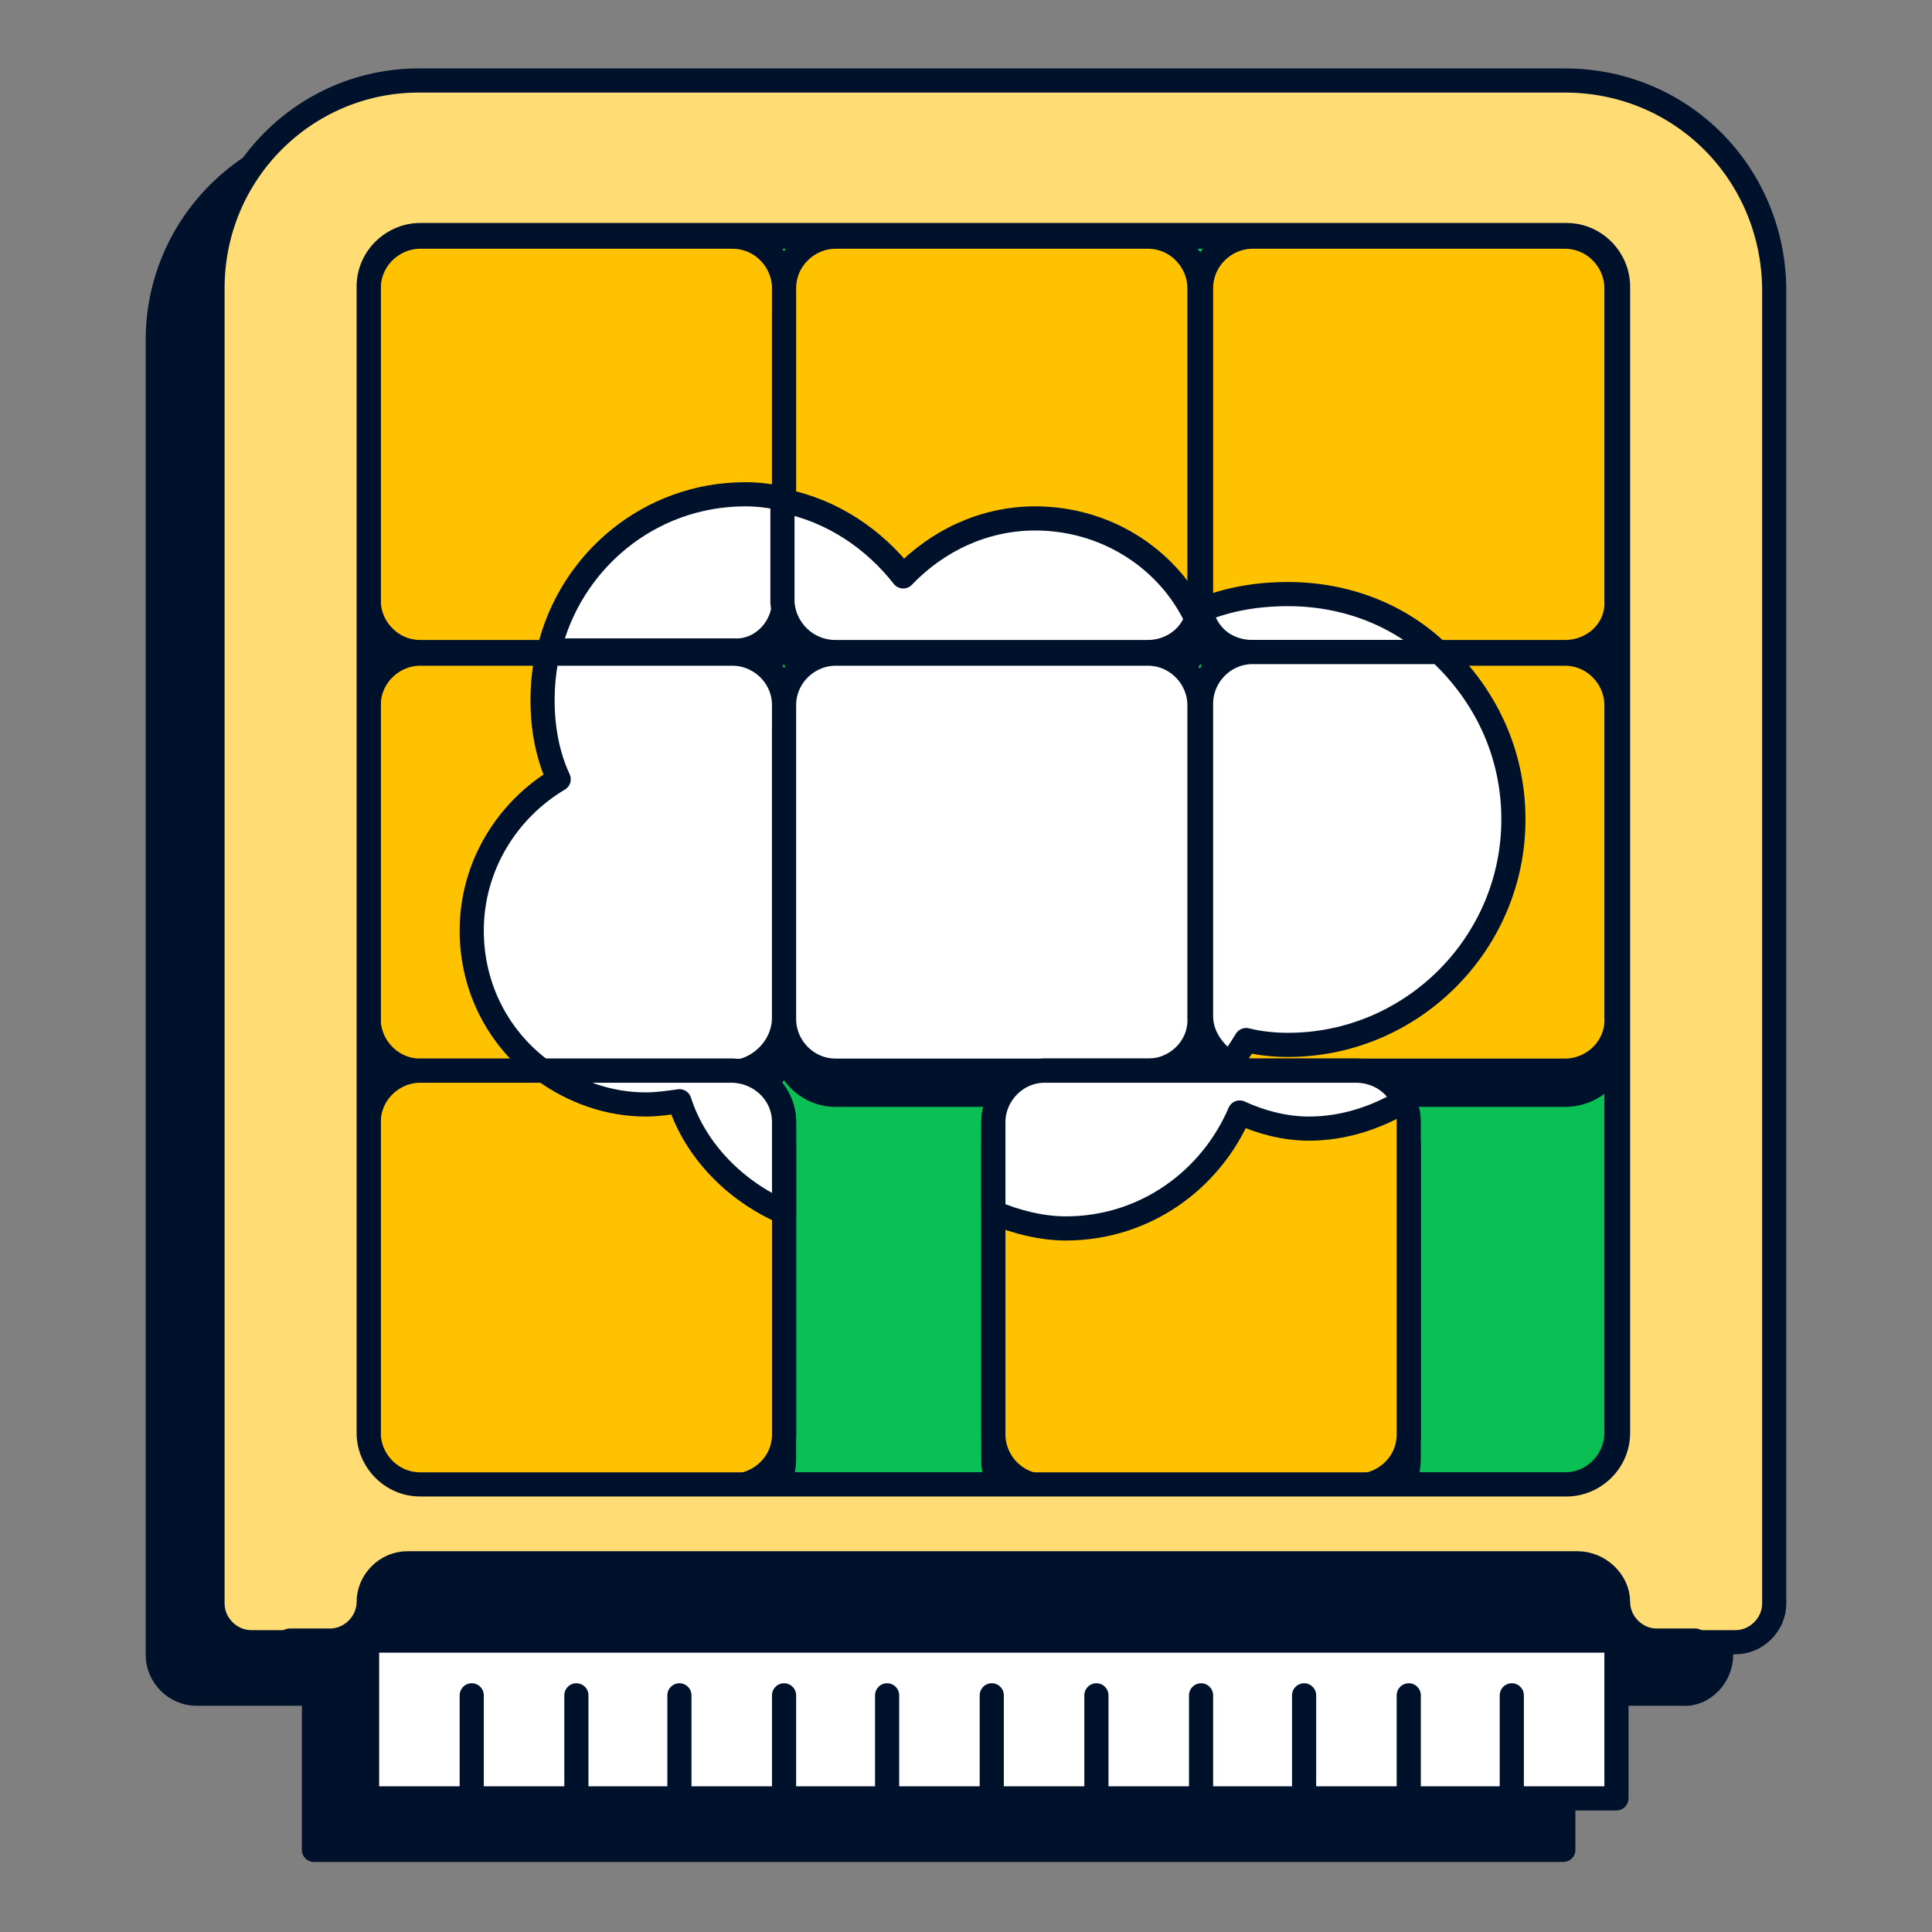
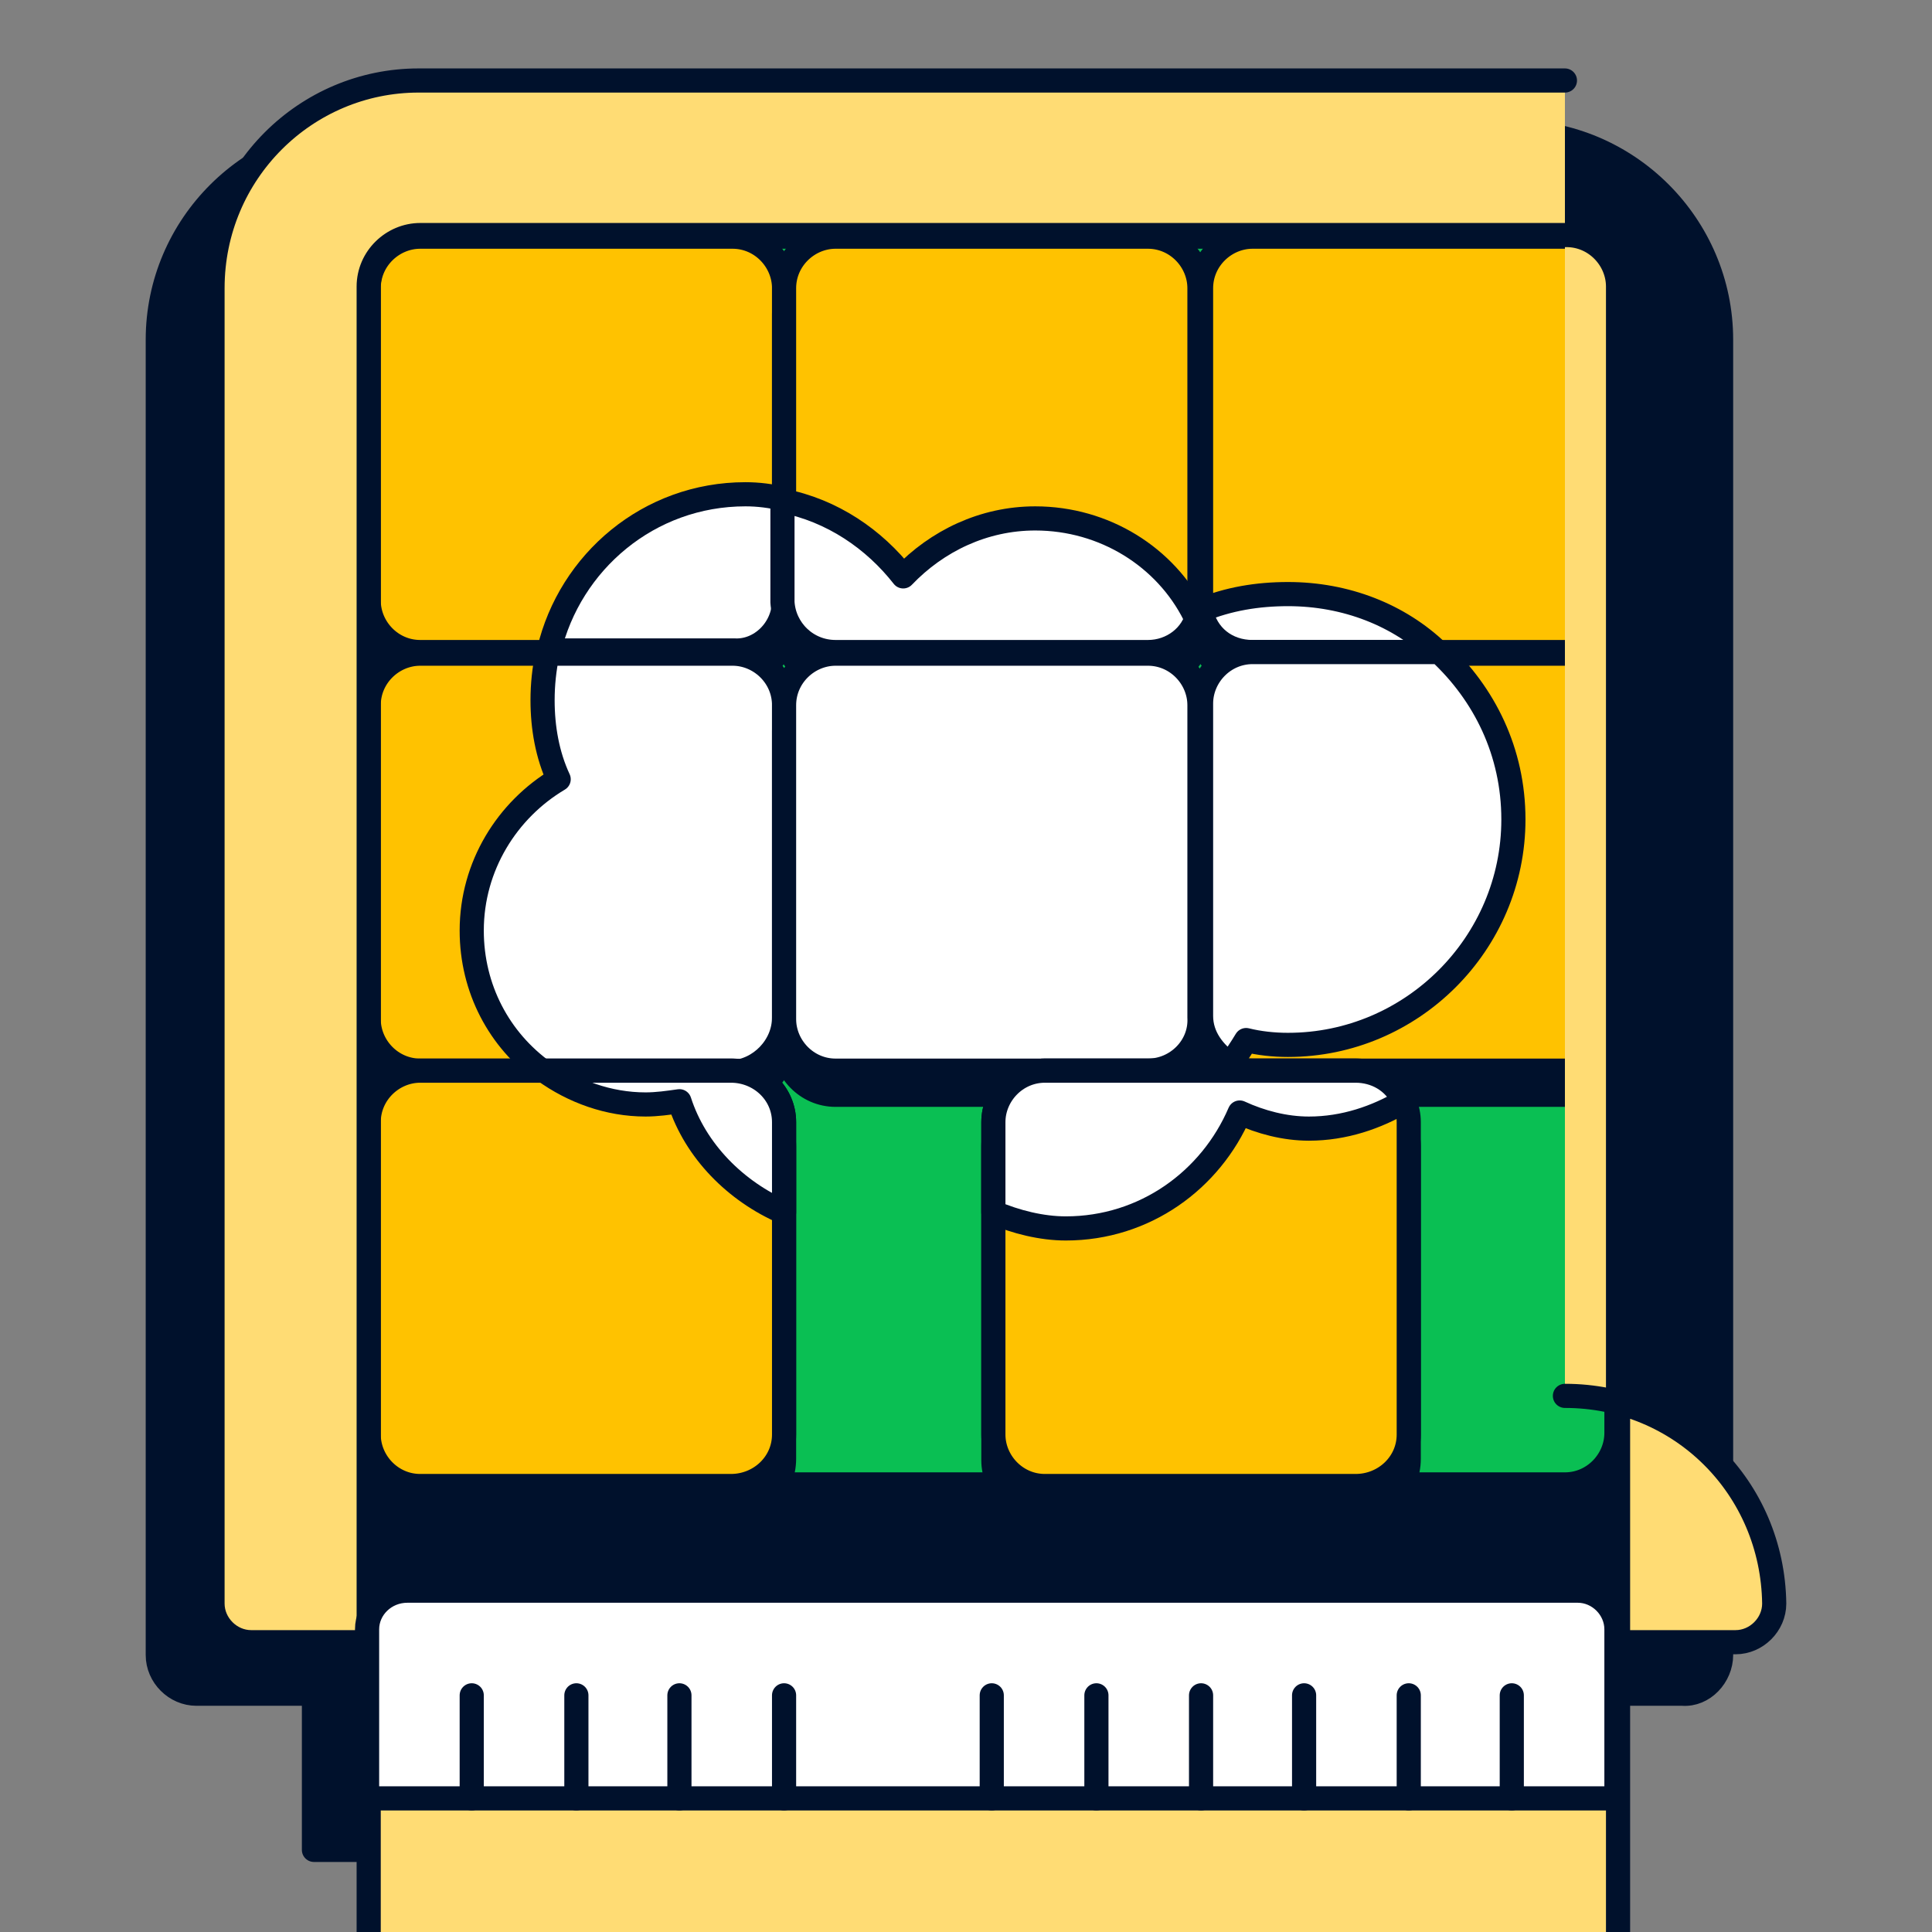
<svg xmlns="http://www.w3.org/2000/svg" xml:space="preserve" x="0" y="0" version="1.1" viewBox="0 0 120 120">
  <rect x="0" y="0" width="120" height="120" fill="#808080" stroke="none" />
  <path fill="#00112C" stroke="#00112C" stroke-linecap="round" stroke-linejoin="round" stroke-miterlimit="10" stroke-width="1.5" d="M106.9 102.8V21.1c0-7.1-5.8-12.9-12.9-12.9H22.8c-7.2 0-13 5.8-13 12.9v81.7c0 1.3 1.1 2.4 2.4 2.4h7.3v9.7h77.6v-9.7h4.9-2.4 4.9c1.3.1 2.4-1.1 2.4-2.4" />
  <path fill="#0ABF53" stroke="#00112C" stroke-linecap="round" stroke-linejoin="round" stroke-miterlimit="10" stroke-width="1.5" d="M100.5 17.9v71.2c0 1.8-1.5 3.2-3.2 3.2H26.1c-1.8 0-3.2-1.5-3.2-3.2V17.9c0-1.8 1.5-3.2 3.2-3.2h71.2c1.7-.1 3.2 1.4 3.2 3.2" />
  <path fill="none" stroke="#00112C" stroke-linecap="round" stroke-linejoin="round" stroke-miterlimit="10" stroke-width="1.5" d="M97.2 14.6H26c-1.8 0-3.2 1.5-3.2 3.2V89c0 1.8 1.5 3.2 3.2 3.2h71.2c1.8 0 3.2-1.5 3.2-3.2V17.8c.1-1.7-1.4-3.2-3.2-3.2" />
  <g stroke="#00112C" stroke-linecap="round" stroke-linejoin="round" stroke-miterlimit="10" stroke-width="1.5">
    <path fill="#00112C" d="M45.4 42.2H26.1c-1.8 0-3.2-1.5-3.2-3.2V19.5c0-1.8 1.5-3.2 3.2-3.2h19.4c1.8 0 3.2 1.5 3.2 3.2v19.4c0 1.8-1.5 3.3-3.3 3.3" />
    <path fill="#FFC200" d="M45.4 40.5H26.1c-1.8 0-3.2-1.5-3.2-3.2V17.9c0-1.8 1.5-3.2 3.2-3.2h19.4c1.8 0 3.2 1.5 3.2 3.2v19.4c0 1.8-1.5 3.2-3.3 3.2" />
    <path fill="#FFF" d="M48.7 37.3V31q-1.2-.3-2.4-.3c-6 0-10.9 4.2-12.2 9.7h11.5c1.6.1 3.1-1.3 3.1-3.1" />
  </g>
  <g stroke="#00112C" stroke-linecap="round" stroke-linejoin="round" stroke-miterlimit="10" stroke-width="1.5">
    <path fill="#00112C" d="M71.3 42.2H51.9c-1.8 0-3.2-1.5-3.2-3.2V19.5c0-1.8 1.5-3.2 3.2-3.2h19.4c1.8 0 3.2 1.5 3.2 3.2v19.4c.1 1.8-1.4 3.3-3.2 3.3" />
    <path fill="#FFC200" d="M71.3 40.5H51.9c-1.8 0-3.2-1.5-3.2-3.2V17.9c0-1.8 1.5-3.2 3.2-3.2h19.4c1.8 0 3.2 1.5 3.2 3.2v19.4c.1 1.8-1.4 3.2-3.2 3.2" />
    <path fill="#FFF" d="M51.9 40.5h19.4c1.5 0 2.8-1 3.1-2.4-.1 0-.1.1-.2.1-1.8-3.6-5.6-6-9.9-6-3.2 0-6.1 1.4-8.2 3.6-1.8-2.3-4.4-4.1-7.5-4.7v6.3c.1 1.7 1.5 3.1 3.3 3.1" />
  </g>
  <g stroke="#00112C" stroke-linecap="round" stroke-linejoin="round" stroke-miterlimit="10" stroke-width="1.5">
    <path fill="#00112C" d="M97.2 42.2H77.8c-1.8 0-3.2-1.5-3.2-3.2V19.5c0-1.8 1.5-3.2 3.2-3.2h19.4c1.8 0 3.2 1.5 3.2 3.2v19.4c.1 1.8-1.4 3.3-3.2 3.3" />
    <path fill="#FFC200" d="M97.2 40.5H77.8c-1.8 0-3.2-1.5-3.2-3.2V17.9c0-1.8 1.5-3.2 3.2-3.2h19.4c1.8 0 3.2 1.5 3.2 3.2v19.4c.1 1.8-1.4 3.2-3.2 3.2" />
    <path fill="#FFF" d="M77.8 40.5h11.5c-2.4-2.3-5.7-3.6-9.3-3.6-1.9 0-3.7.3-5.4 1 .3 1.6 1.6 2.6 3.2 2.6" />
  </g>
  <g stroke="#00112C" stroke-linecap="round" stroke-linejoin="round" stroke-miterlimit="10" stroke-width="1.5">
    <path fill="#00112C" d="M45.4 68H26.1c-1.8 0-3.2-1.5-3.2-3.2V45.4c0-1.8 1.5-3.2 3.2-3.2h19.4c1.8 0 3.2 1.5 3.2 3.2v19.4c0 1.8-1.5 3.2-3.3 3.2" />
    <path fill="#FFC200" d="M45.4 66.5H26.1c-1.8 0-3.2-1.5-3.2-3.2V43.8c0-1.8 1.5-3.2 3.2-3.2h19.4c1.8 0 3.2 1.5 3.2 3.2v19.4c0 1.8-1.5 3.3-3.3 3.3" />
    <path fill="#FFF" d="M48.7 63.2V43.8c0-1.8-1.5-3.2-3.2-3.2H34c-.2 1-.3 1.9-.3 2.9 0 1.7.3 3.4 1 4.9-3.2 1.9-5.4 5.4-5.4 9.4 0 3.6 1.7 6.8 4.5 8.8h11.7c1.7-.1 3.2-1.6 3.2-3.4" />
  </g>
  <g stroke="#00112C" stroke-linecap="round" stroke-linejoin="round" stroke-miterlimit="10" stroke-width="1.5">
    <path fill="#00112C" d="M97.2 68H77.8c-1.8 0-3.2-1.5-3.2-3.2V45.4c0-1.8 1.5-3.2 3.2-3.2h19.4c1.8 0 3.2 1.5 3.2 3.2v19.4c.1 1.8-1.4 3.2-3.2 3.2" />
    <path fill="#FFC200" d="M97.2 66.5H77.8c-1.8 0-3.2-1.5-3.2-3.2V43.8c0-1.8 1.5-3.2 3.2-3.2h19.4c1.8 0 3.2 1.5 3.2 3.2v19.4c.1 1.8-1.4 3.3-3.2 3.3" />
    <path fill="#FFF" d="M80 64.9c7.7 0 14-6.3 14-14 0-4.2-1.8-7.8-4.6-10.4H77.8c-1.8 0-3.2 1.5-3.2 3.2v19.4c0 1.3.8 2.3 1.8 3 .3-.4.7-1 1-1.5.8.2 1.7.3 2.6.3" />
  </g>
  <g stroke="#00112C" stroke-linecap="round" stroke-linejoin="round" stroke-miterlimit="10" stroke-width="1.5">
    <path fill="#00112C" d="M71.3 68H51.9c-1.8 0-3.2-1.5-3.2-3.2V45.4c0-1.8 1.5-3.2 3.2-3.2h19.4c1.8 0 3.2 1.5 3.2 3.2v19.4c.1 1.8-1.4 3.2-3.2 3.2" />
    <path fill="#FFF" d="M71.3 66.5H51.9c-1.8 0-3.2-1.5-3.2-3.2V43.8c0-1.8 1.5-3.2 3.2-3.2h19.4c1.8 0 3.2 1.5 3.2 3.2v19.4c.1 1.8-1.4 3.3-3.2 3.3" />
  </g>
  <g stroke="#00112C" stroke-linecap="round" stroke-linejoin="round" stroke-miterlimit="10" stroke-width="1.5">
    <path fill="#00112C" d="M45.4 93.9H26.1c-1.8 0-3.2-1.5-3.2-3.2V71.2c0-1.8 1.5-3.2 3.2-3.2h19.4c1.8 0 3.2 1.5 3.2 3.2v19.4c0 1.9-1.5 3.3-3.3 3.3" />
    <path fill="#FFC200" d="M45.4 92.3H26.1c-1.8 0-3.2-1.5-3.2-3.2V69.7c0-1.8 1.5-3.2 3.2-3.2h19.4c1.8 0 3.2 1.5 3.2 3.2v19.4c0 1.8-1.5 3.2-3.3 3.2" />
    <path fill="#FFF" d="M45.4 66.5H33.8c1.8 1.3 4 2.1 6.3 2.1.7 0 1.4-.1 2.1-.2 1 3.1 3.5 5.6 6.5 6.9v-5.6c0-1.8-1.5-3.2-3.3-3.2" />
  </g>
  <g stroke="#00112C" stroke-linecap="round" stroke-linejoin="round" stroke-miterlimit="10" stroke-width="1.5">
    <path fill="#00112C" d="M84.2 93.9H64.9c-1.8 0-3.2-1.5-3.2-3.2V71.2c0-1.8 1.5-3.2 3.2-3.2h19.4c1.8 0 3.2 1.5 3.2 3.2v19.4c0 1.9-1.5 3.3-3.3 3.3" />
    <path fill="#FFC200" d="M84.2 92.3H64.9c-1.8 0-3.2-1.5-3.2-3.2V69.7c0-1.8 1.5-3.2 3.2-3.2h19.4c1.8 0 3.2 1.5 3.2 3.2v19.4c0 1.8-1.5 3.2-3.3 3.2" />
    <path fill="#FFF" d="M84.2 66.5H64.9c-1.8 0-3.2 1.5-3.2 3.2v5.6c1.4.6 3 1 4.5 1 4.9 0 9-3 10.8-7.2 1.3.6 2.8 1 4.3 1 2.2 0 4.2-.7 5.9-1.7-.6-1.3-1.8-1.9-3-1.9" />
  </g>
-   <path fill="#FFDC74" stroke="#00112C" stroke-linecap="round" stroke-linejoin="round" stroke-miterlimit="10" stroke-width="1.5" d="M97.2 5H26c-7 0-12.8 5.7-12.8 12.9v81.7c0 1.3 1.1 2.4 2.4 2.4h92.2c1.3 0 2.4-1.1 2.4-2.4V17.9c-.1-7.2-5.8-12.9-13-12.9m3.3 84c0 1.8-1.5 3.2-3.2 3.2H26.1c-1.8 0-3.2-1.5-3.2-3.2V17.8c0-1.8 1.5-3.2 3.2-3.2h71.2c1.8 0 3.2 1.5 3.2 3.2z" />
+   <path fill="#FFDC74" stroke="#00112C" stroke-linecap="round" stroke-linejoin="round" stroke-miterlimit="10" stroke-width="1.5" d="M97.2 5H26c-7 0-12.8 5.7-12.8 12.9v81.7c0 1.3 1.1 2.4 2.4 2.4h92.2c1.3 0 2.4-1.1 2.4-2.4c-.1-7.2-5.8-12.9-13-12.9m3.3 84c0 1.8-1.5 3.2-3.2 3.2H26.1c-1.8 0-3.2-1.5-3.2-3.2V17.8c0-1.8 1.5-3.2 3.2-3.2h71.2c1.8 0 3.2 1.5 3.2 3.2z" />
  <g stroke="#00112C" stroke-linecap="round" stroke-linejoin="round" stroke-miterlimit="10" stroke-width="1.5">
    <path fill="#FFF" d="M22.8 101.2v10.5h77.6v-10.5c0-1.3-1.1-2.4-2.4-2.4H25.3c-1.4 0-2.5 1.1-2.5 2.4" />
-     <path fill="#00112C" d="M98 97.1H25.3c-1.3 0-2.4 1.1-2.4 2.4h0c0 1.3-1.1 2.4-2.4 2.4H18h87.3-2.4c-1.3 0-2.4-1.1-2.4-2.4h0c0-1.3-1.2-2.4-2.5-2.4" />
    <path fill="none" d="M29.3 105.3 29.3 111.7" />
    <path fill="none" d="M35.8 105.3 35.8 111.7" />
    <path fill="none" d="M42.2 105.3 42.2 111.7" />
    <path fill="none" d="M48.7 105.3 48.7 111.7" />
-     <path fill="none" d="M55.1 105.3 55.1 111.7" />
    <path fill="none" d="M61.6 105.3 61.6 111.7" />
    <path fill="none" d="M68.1 105.3 68.1 111.7" />
    <path fill="none" d="M74.6 105.3 74.6 111.7" />
    <path fill="none" d="M81 105.3 81 111.7" />
    <path fill="none" d="M87.5 105.3 87.5 111.7" />
    <path fill="none" d="M93.9 105.3 93.9 111.7" />
  </g>
</svg>